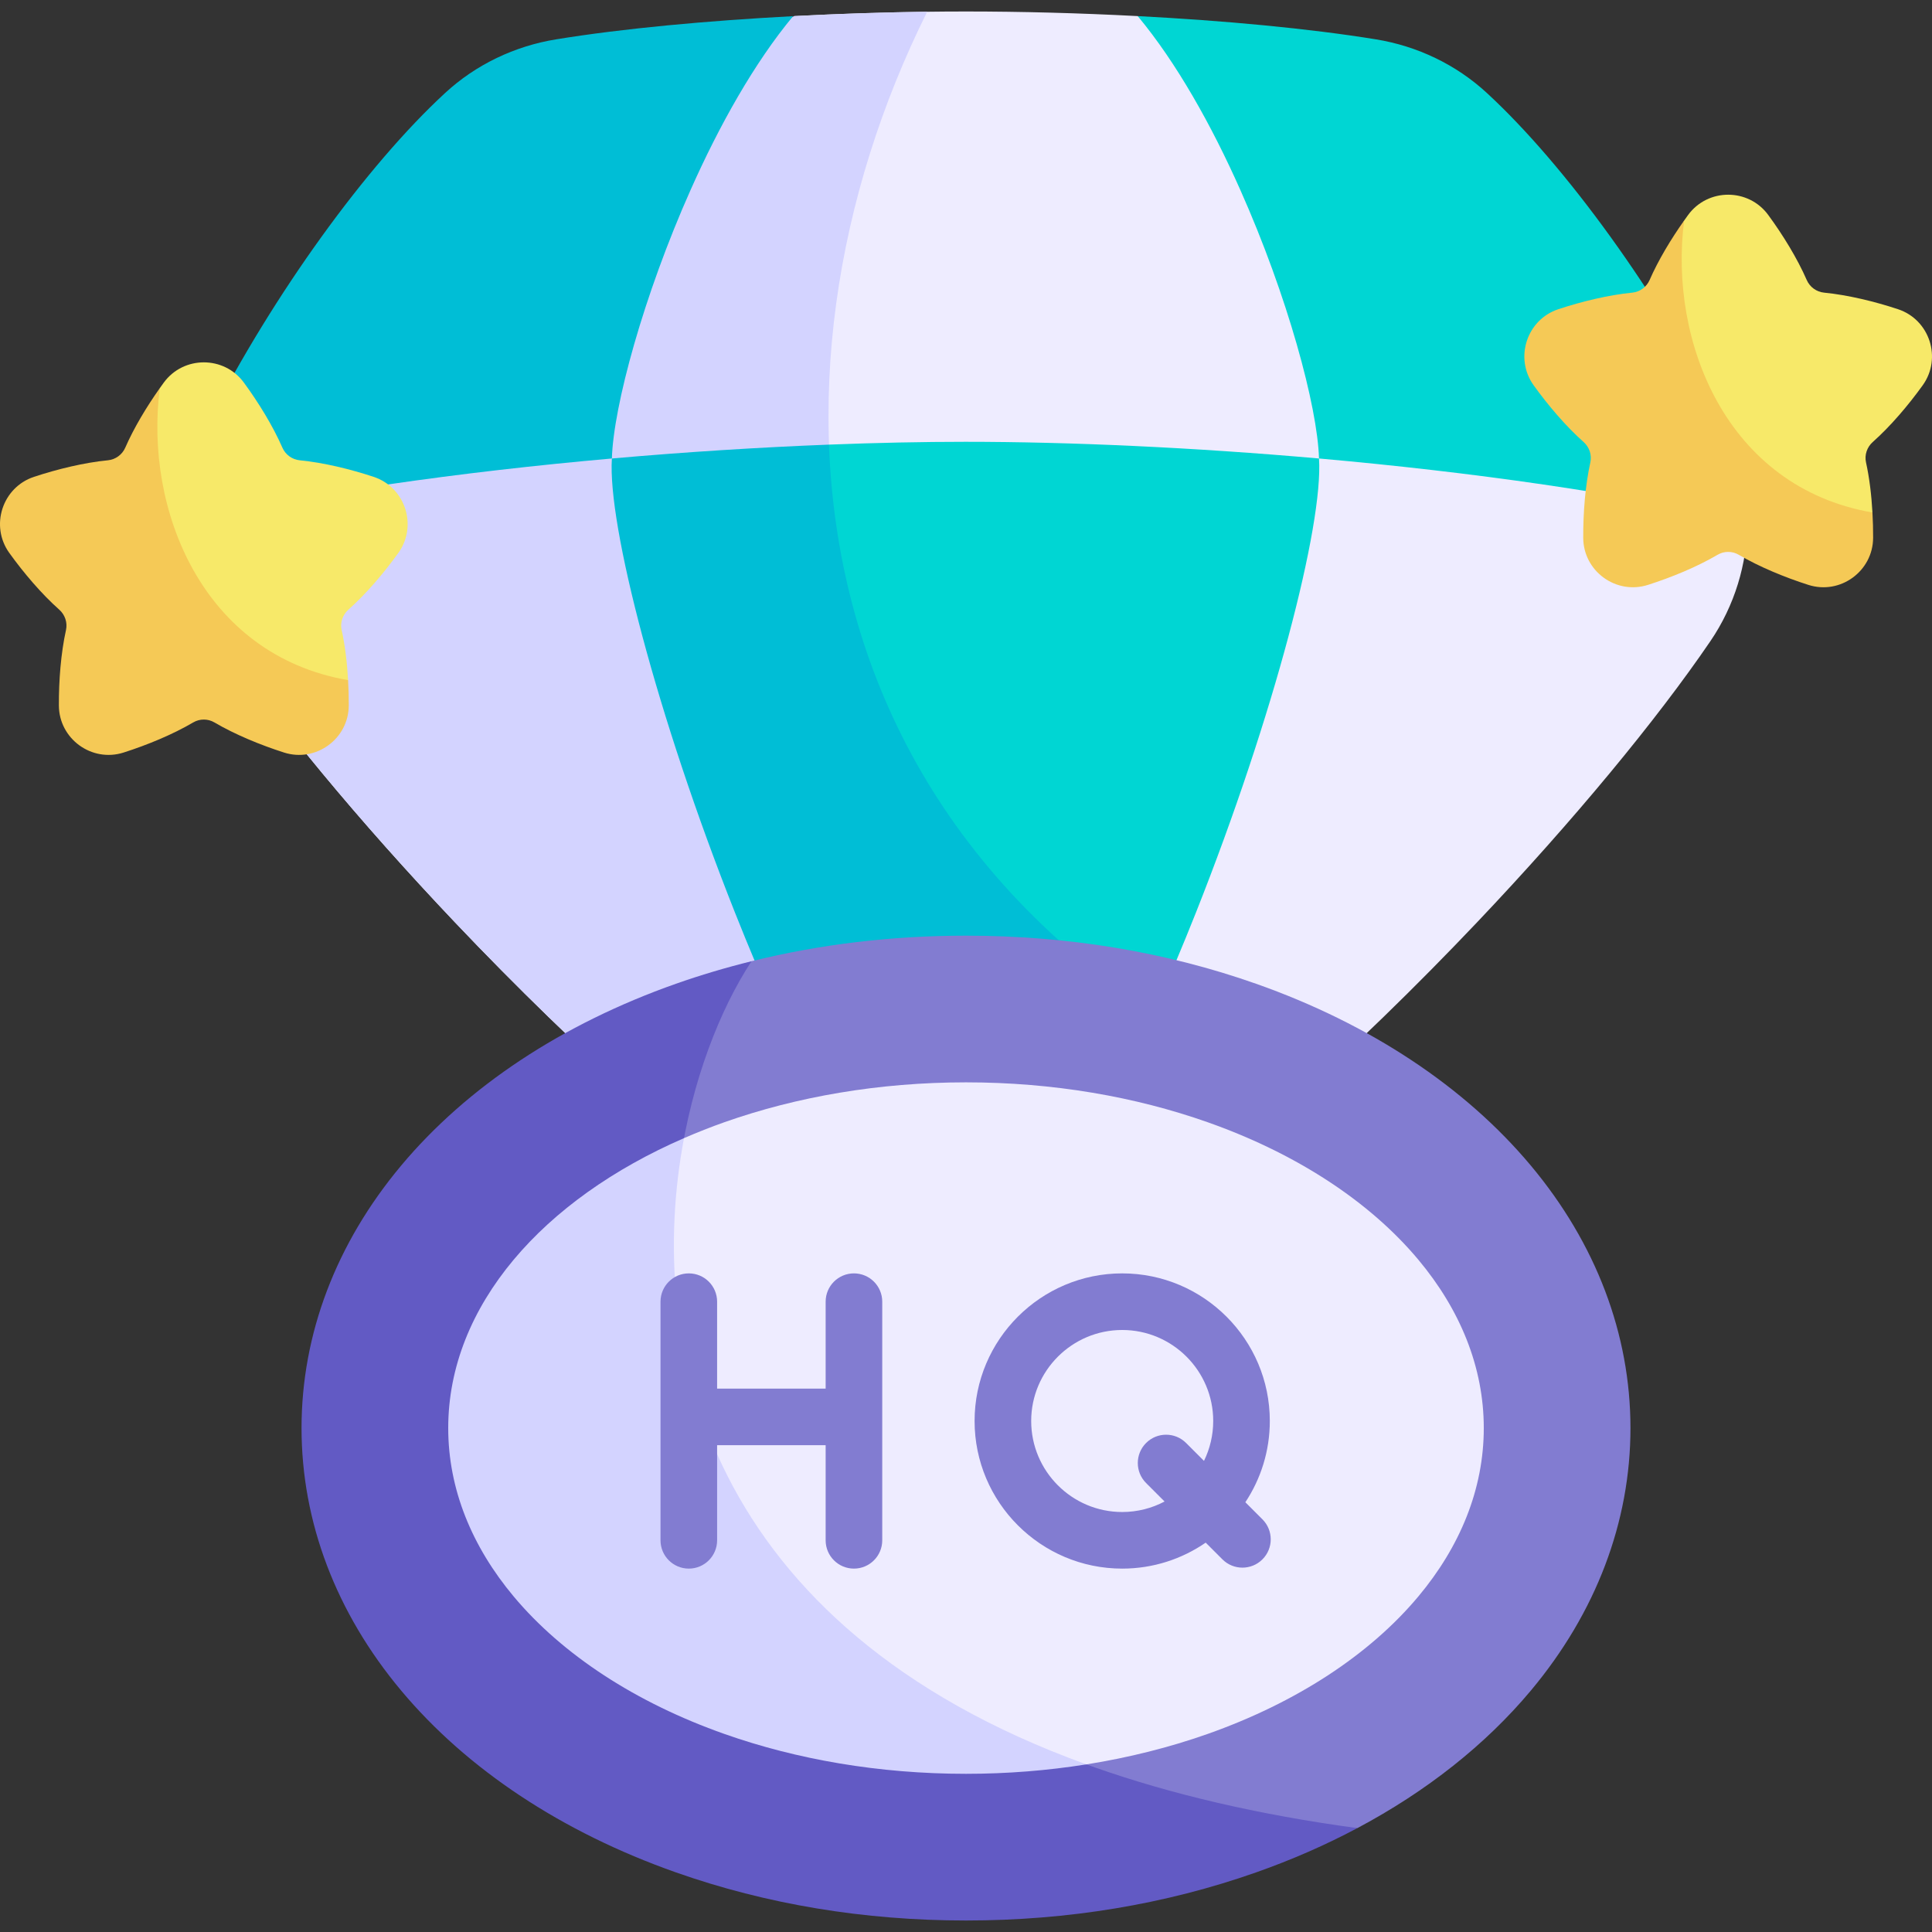
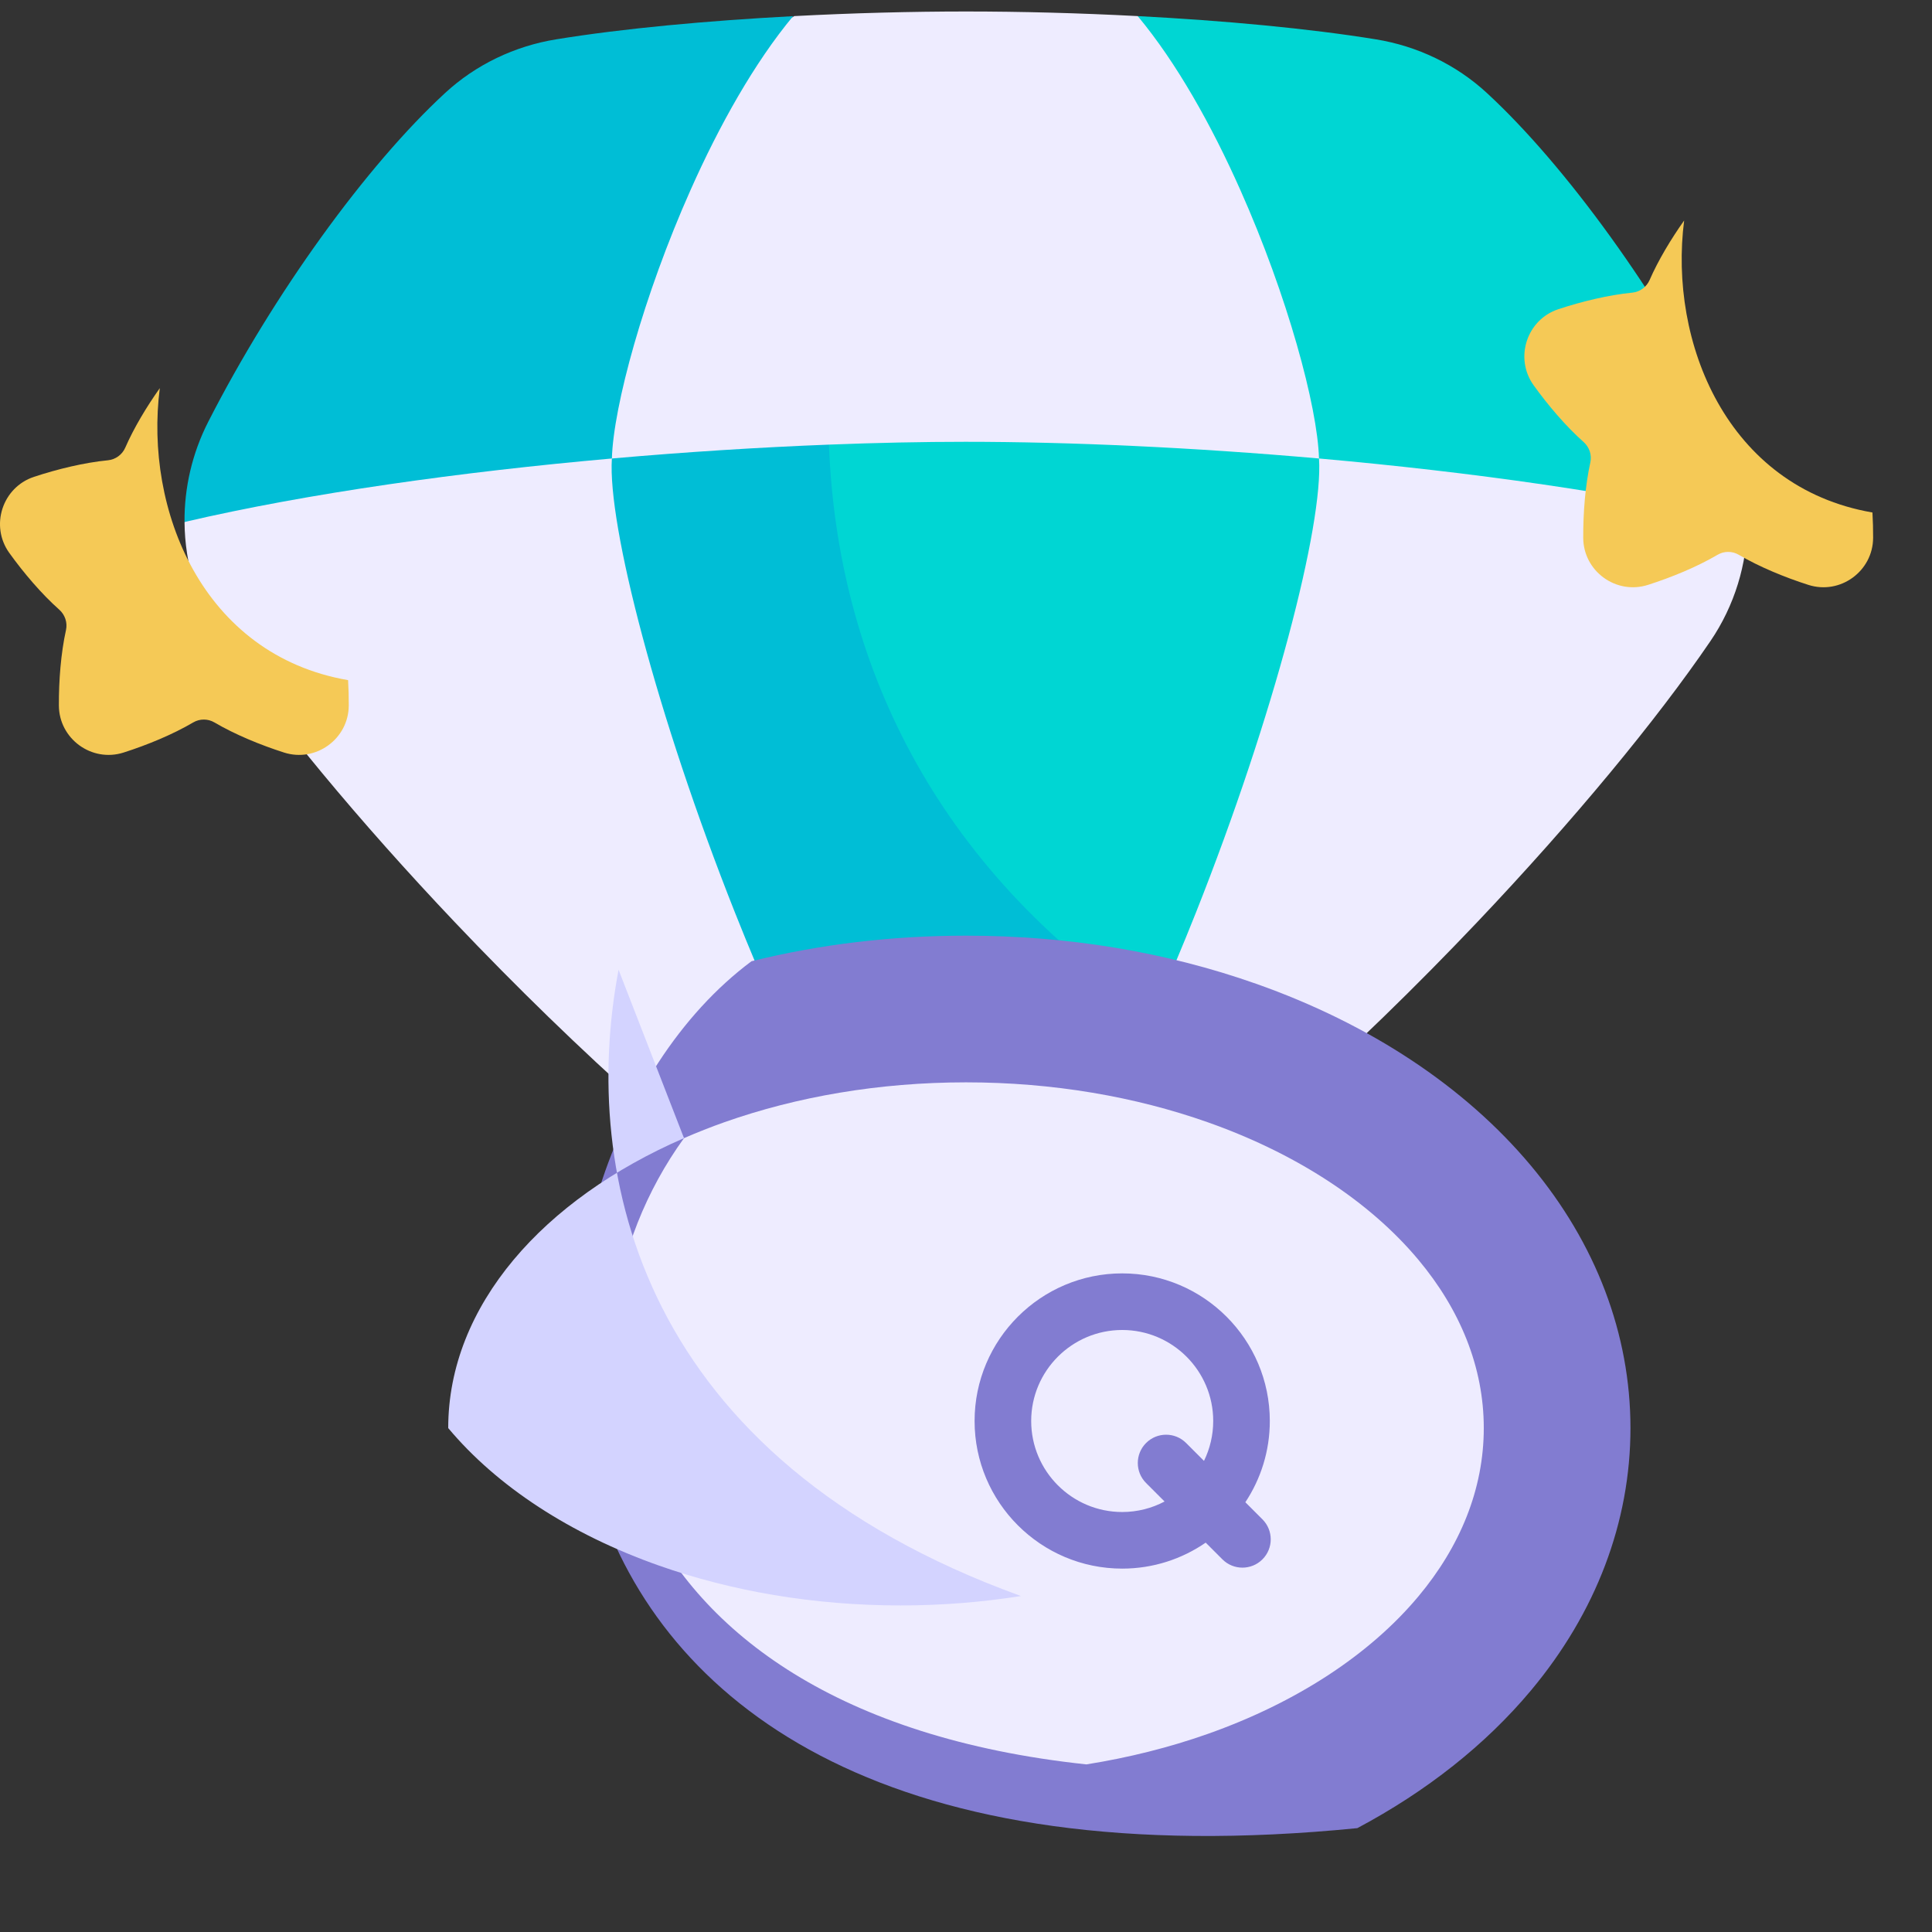
<svg xmlns="http://www.w3.org/2000/svg" id="Capa_1" enable-background="new 0 0 512 512" height="512" viewBox="0 0 512 512" width="512">
  <rect x="0" y="0" width="512" height="512" fill="#333333" stroke="none" />
  <g>
    <path d="m301.51 4.266c-15.438-.81-31.047-1.221-45.51-1.221s-30.072.412-45.51 1.221c-43.359 25.935-126.552 98.589-161.586 134.126.093 11.071 3.385 22.072 9.835 31.538 14.183 20.817 36.264 47.563 61.903 74.577 31.683 33.381 68.8 67.172 103.163 90.689 19.381 13.264 45.008 13.264 64.389 0 34.363-23.517 71.479-57.307 103.162-90.688 25.64-27.014 47.721-53.76 61.904-74.578 6.449-9.466 9.742-20.467 9.835-31.538-35.033-35.537-118.226-108.191-161.585-134.126z" fill="#eeecff" />
-     <path d="m245.711 3.112c-11.445.146-23.383.533-35.222 1.154-43.358 25.935-126.552 98.589-161.585 134.126.093 11.071 3.385 22.072 9.835 31.538 14.183 20.817 36.264 47.563 61.903 74.577 31.683 33.381 68.8 67.172 103.163 90.689 19.381 13.264 45.008 13.264 64.389 0 18.519-12.674 37.836-28.334 56.673-45.303-136.66-60.239-147.46-189.741-99.156-286.781z" fill="#d3d3ff" />
    <path d="m210.183 4.281c-10.275 12.356-19.575 28.973-27.168 46.044-12.486 28.03-20.453 57.36-20.86 71.18-39.98 3.544-80.496 9.186-113.257 16.828-.065-9.072 2.016-18.177 6.276-26.534 17.331-33.948 41.898-67.88 62.758-87.13 8.178-7.56 18.454-12.454 29.444-14.242 17.755-2.895 40.078-4.943 62.807-6.146z" fill="#00bed6" />
    <path d="m463.101 138.397c-32.826-7.674-73.456-13.332-113.55-16.893-.406-13.82-8.373-43.15-20.859-71.18-7.593-17.088-16.893-33.704-27.184-46.06 22.827 1.187 45.28 3.268 63.115 6.162 10.991 1.788 21.266 6.682 29.444 14.242 20.86 19.25 45.426 53.182 62.758 87.13 4.276 8.373 6.358 17.511 6.276 26.599z" fill="#00d6d3" />
    <path d="m219.687 117.829c-27.375 37.803 14.186 142.45 85.974 150.771 3.961-8.867 7.731-17.841 11.276-26.767 20.713-52.206 33.769-102.754 32.614-120.313v-.016c-33.167-2.927-65.961-4.422-93.698-4.422-11.316 0-23.484.254-36.166.747z" fill="#00d6d3" />
    <path d="m248.391 344.621c4.943.683 9.95.683 14.893.049 15.35-20.937 29.824-47.962 42.377-76.069-58.499-38.936-83.886-94.183-85.974-150.771-18.401.716-37.896 1.943-57.531 3.675v.016c-1.154 17.559 11.901 68.107 32.615 120.313 14.762 37.2 33.427 75.245 53.62 102.787z" fill="#00bed6" />
    <path d="m405.69 308.892c-17.48-20.893-42.653-37.552-72.8-48.179-24.011-8.463-49.881-12.754-76.89-12.754-19.643 0-38.678 2.281-56.839 6.775-74.972 55.802-85.322 254.221 160.546 229.74 18.365-9.769 33.987-22.113 45.984-36.452 17.271-20.645 26.399-44.7 26.399-69.564.001-24.866-9.128-48.921-26.4-69.566z" fill="#827cd1" />
-     <path d="m359.708 484.473c-213.194-28.81-193.895-178.946-160.546-229.74-6.811 1.685-13.503 3.672-20.052 5.98-30.147 10.627-55.322 27.287-72.799 48.177-17.272 20.644-26.401 44.699-26.401 69.565s9.129 48.921 26.4 69.564c17.478 20.892 42.652 37.552 72.8 48.179 24.011 8.464 49.881 12.755 76.891 12.755 27.009 0 52.878-4.291 76.891-12.755 9.456-3.331 18.422-7.259 26.816-11.725z" fill="#625ac4" />
    <path d="m375.875 333.837c-12.942-15.47-32.406-28.176-55.907-36.46-19.1-6.733-40.867-10.544-63.967-10.544s-44.867 3.812-63.967 10.544c-3.695 1.303-7.278 2.727-10.764 4.242-40.084 55.315-24.267 151.98 106.628 165.964 11.294-1.796 22.052-4.514 32.07-8.045 23.501-8.284 42.965-20.99 55.907-36.46 11.047-13.204 17.342-28.421 17.342-44.62s-6.295-31.417-17.342-44.621z" fill="#eeecff" />
-     <path d="m181.269 301.618c-18.684 8.119-34.236 19.181-45.143 32.218-11.047 13.204-17.342 28.421-17.342 44.62s6.296 31.416 17.342 44.62c12.942 15.47 32.406 28.176 55.907 36.46 19.1 6.733 40.867 10.544 63.967 10.544 10.983 0 21.66-.871 31.897-2.499-100.91-36.514-116.921-111.566-106.628-165.963z" fill="#d3d3ff" />
+     <path d="m181.269 301.618c-18.684 8.119-34.236 19.181-45.143 32.218-11.047 13.204-17.342 28.421-17.342 44.62c12.942 15.47 32.406 28.176 55.907 36.46 19.1 6.733 40.867 10.544 63.967 10.544 10.983 0 21.66-.871 31.897-2.499-100.91-36.514-116.921-111.566-106.628-165.963z" fill="#d3d3ff" />
    <g fill="#827cd1">
-       <path d="m226.304 337.459c-4.143 0-7.5 3.358-7.5 7.5v23.035h-28.762v-23.035c0-4.142-3.357-7.5-7.5-7.5s-7.5 3.358-7.5 7.5v63.238c0 4.142 3.357 7.5 7.5 7.5s7.5-3.358 7.5-7.5v-25.204h28.762v25.204c0 4.142 3.357 7.5 7.5 7.5s7.5-3.358 7.5-7.5v-63.238c0-4.142-3.358-7.5-7.5-7.5z" />
      <path d="m334.561 402.639-4.529-4.529c4.091-6.181 6.482-13.581 6.482-21.531 0-21.57-17.549-39.119-39.119-39.119s-39.119 17.549-39.119 39.119 17.549 39.119 39.119 39.119c8.208 0 15.83-2.547 22.128-6.883l4.431 4.431c2.93 2.929 7.677 2.929 10.607 0 2.929-2.93 2.929-7.679 0-10.607zm-15.491-15.492-4.738-4.738c-2.93-2.929-7.678-2.929-10.607 0s-2.929 7.678 0 10.606l4.9 4.9c-3.356 1.773-7.176 2.783-11.229 2.783-13.3 0-24.119-10.82-24.119-24.119s10.819-24.119 24.119-24.119 24.119 10.82 24.119 24.119c-.001 3.788-.882 7.374-2.445 10.568z" />
    </g>
-     <path d="m446.318 58.434c-17.388 42.252 10.044 81.552 49.9 77.382-.256-4.562-.799-9.164-1.706-13.277-.437-1.985.267-4.049 1.786-5.399 4.706-4.182 9.408-9.711 13.236-15.033 5.167-7.184 1.85-17.393-6.553-20.168-6.236-2.06-13.305-3.771-19.578-4.386-2.016-.198-3.784-1.482-4.595-3.338-2.523-5.776-6.335-11.97-10.221-17.265-5.236-7.134-15.97-7.134-21.206 0-.356.485-.71.985-1.063 1.484z" fill="#f7e969" />
    <path d="m496.397 142.54c.011-2.187-.051-4.451-.179-6.724-38.684-6.671-54.031-45.312-49.9-77.382-3.508 4.949-6.866 10.534-9.158 15.781-.811 1.856-2.578 3.14-4.595 3.338-6.274.615-13.342 2.326-19.578 4.386-8.403 2.775-11.72 12.984-6.553 20.168 3.828 5.322 8.53 10.851 13.236 15.033 1.519 1.35 2.224 3.414 1.786 5.399-1.358 6.162-1.916 13.424-1.884 20.001.043 8.849 8.727 15.158 17.156 12.464 6.266-2.002 13.001-4.778 18.442-7.975 1.739-1.021 3.89-1.021 5.629 0 5.441 3.196 12.177 5.972 18.443 7.975 8.428 2.694 17.112-3.615 17.155-12.464z" fill="#f5c956" />
-     <path d="m42.35 102.861c-17.388 42.252 10.044 81.552 49.9 77.382-.256-4.562-.799-9.164-1.706-13.277-.437-1.985.267-4.049 1.786-5.399 4.706-4.182 9.408-9.711 13.236-15.033 5.167-7.184 1.85-17.393-6.553-20.168-6.236-2.06-13.305-3.771-19.578-4.386-2.016-.198-3.784-1.482-4.595-3.338-2.523-5.777-6.335-11.97-10.221-17.265-5.236-7.134-15.97-7.134-21.206 0-.356.486-.71.985-1.063 1.484z" fill="#f7e969" />
    <path d="m92.429 186.967c.01-2.187-.051-4.451-.179-6.724-38.684-6.671-54.031-45.312-49.9-77.382-3.508 4.949-6.866 10.534-9.158 15.781-.811 1.856-2.578 3.14-4.595 3.338-6.274.615-13.342 2.326-19.578 4.386-8.403 2.775-11.72 12.984-6.553 20.168 3.828 5.322 8.53 10.851 13.236 15.033 1.519 1.35 2.224 3.414 1.786 5.399-1.358 6.162-1.916 13.424-1.884 20.001.043 8.849 8.727 15.159 17.156 12.465 6.265-2.002 13.001-4.778 18.442-7.975 1.739-1.021 3.89-1.021 5.629 0 5.441 3.196 12.177 5.972 18.442 7.975 8.429 2.694 17.113-3.616 17.156-12.465z" fill="#f5c956" />
  </g>
</svg>